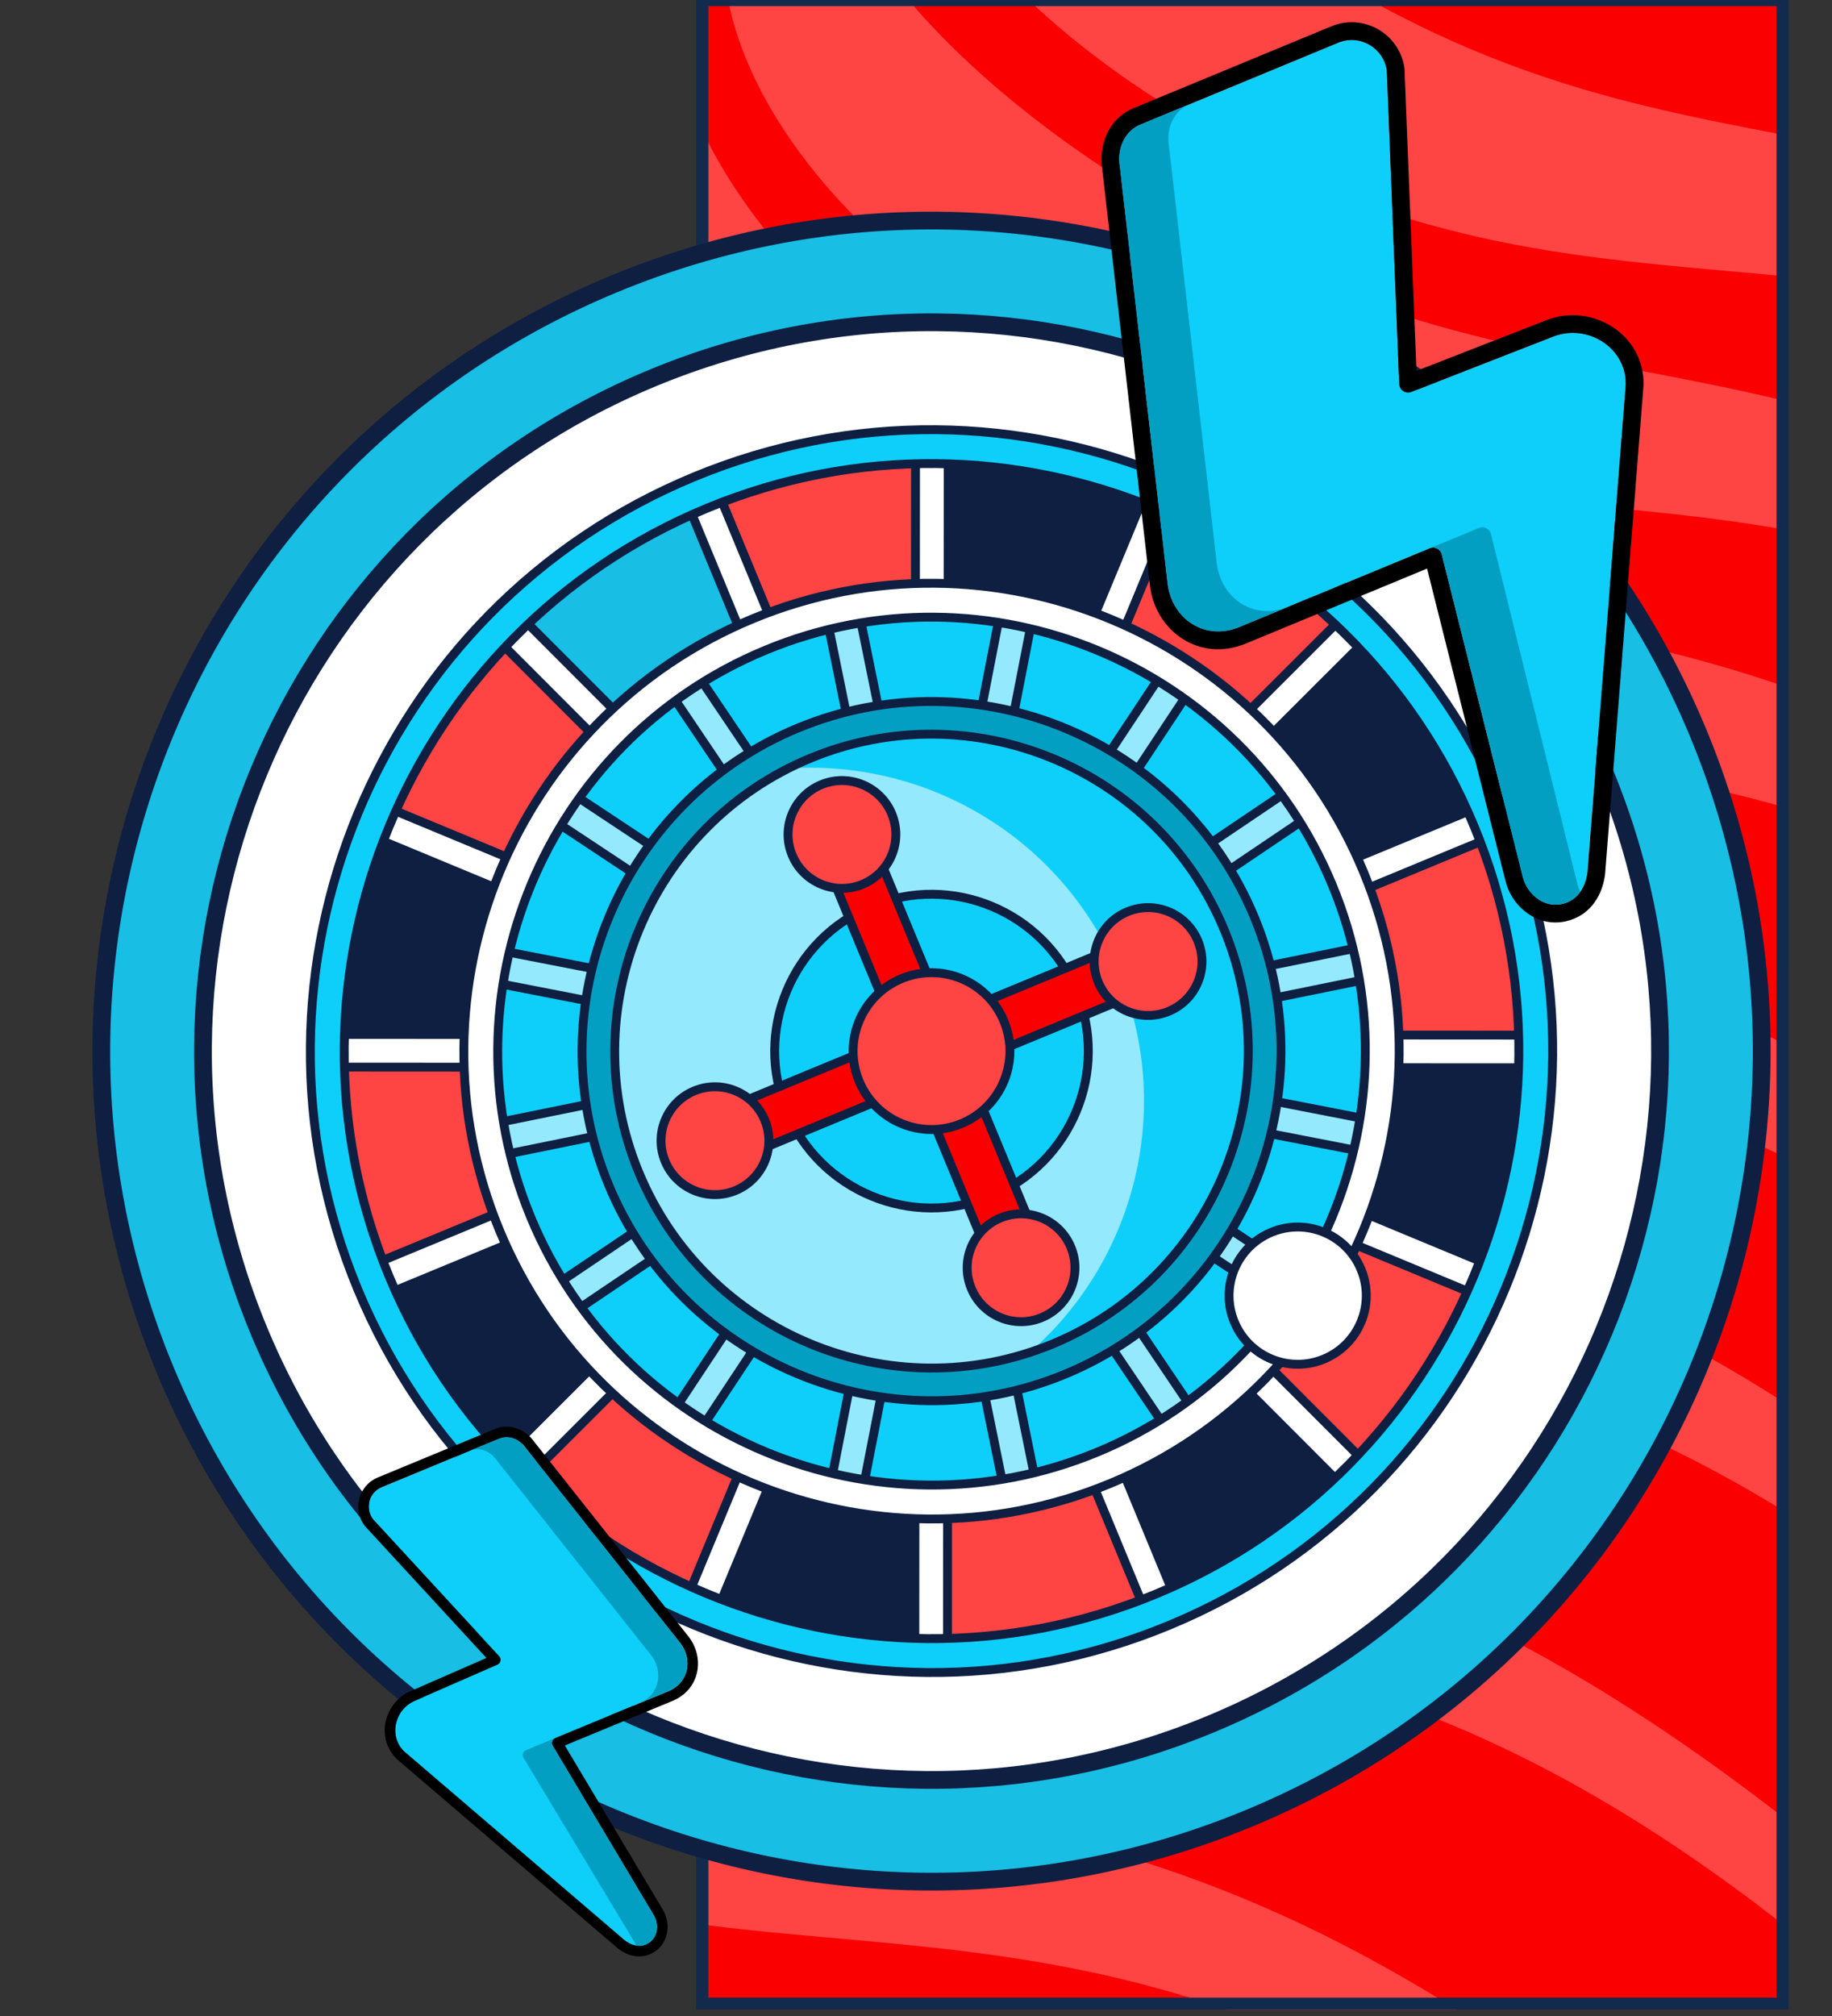
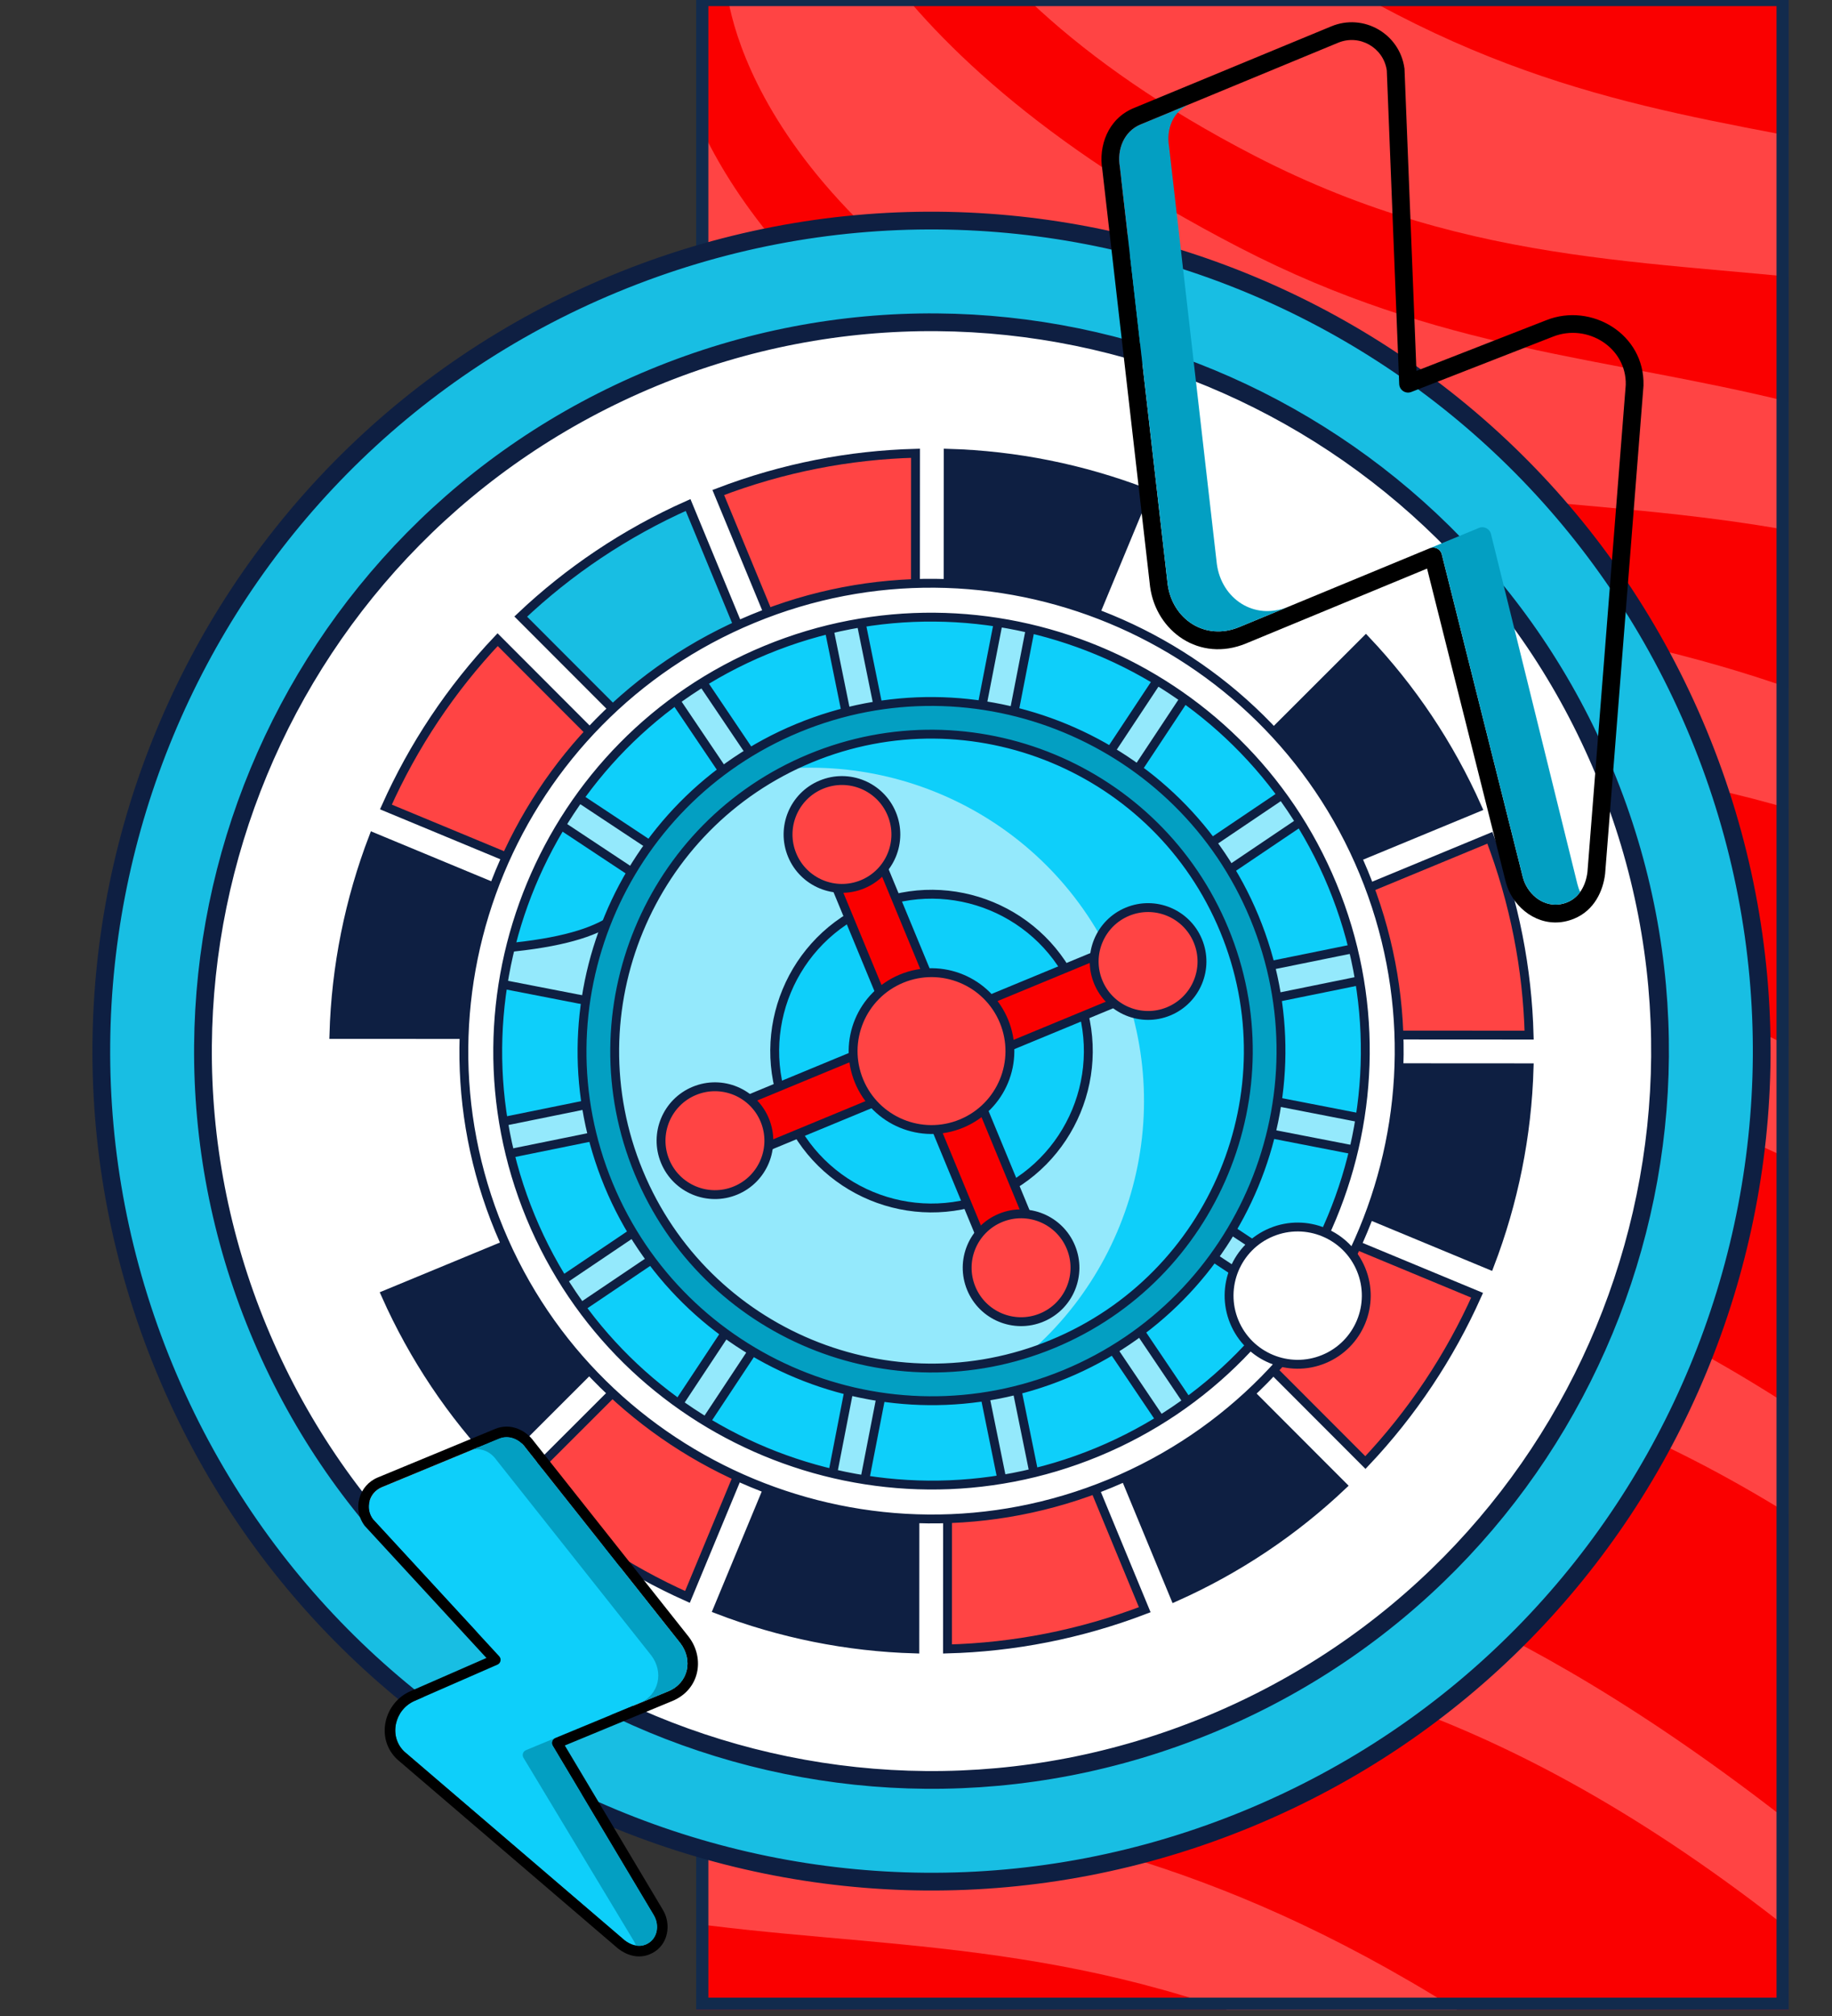
<svg xmlns="http://www.w3.org/2000/svg" width="300" height="330" viewBox="0 0 300 330" fill="none">
  <rect x="0" y="0" width="300" height="330" fill="#333333" stroke="none" />
  <g clip-path="url(#clip0_111_8679)">
    <g clip-path="url(#clip1_111_8679)">
      <rect x="114" y="-1" width="178.916" height="330" fill="#FA0000" />
      <path d="M404.355 145.633C303.059 55.633 252.699 101.38 179.652 63.65C119.283 32.468 118.835 -3.38 118.835 -3.38L132.425 -29.725C132.425 -29.725 137.199 6.555 203.032 40.559C268.865 74.564 309.413 43.315 410.71 133.315L401.646 136.749L404.355 145.633Z" fill="#FF4444" />
      <path d="M383.387 186.276C282.091 96.276 231.731 142.023 158.684 104.293C98.315 73.11 97.867 37.263 97.867 37.263L111.457 10.918C111.457 10.918 116.231 47.197 182.064 81.202C247.897 115.206 288.446 83.958 389.742 173.958L380.678 177.392L383.387 186.276Z" fill="#FF4444" />
      <path d="M355.537 232.882C254.241 142.882 203.88 188.629 130.834 150.899C70.465 119.717 70.016 83.869 70.016 83.869L83.607 57.524C83.607 57.524 88.381 93.803 154.214 127.808C220.047 161.812 260.595 130.564 361.891 220.564L352.828 223.998L355.537 232.882Z" fill="#FF4444" />
      <path d="M335.138 279.796C233.842 189.796 183.482 235.543 110.436 197.813C50.066 166.631 49.618 130.783 49.618 130.783L63.209 104.438C63.209 104.438 67.983 140.718 133.816 174.722C199.649 208.727 240.197 177.478 341.493 267.478L332.43 270.912L335.138 279.796Z" fill="#FF4444" />
      <path d="M309.436 329.616C208.14 239.616 157.779 285.363 84.733 247.633C24.364 216.451 23.915 180.603 23.915 180.603L37.506 154.258C37.506 154.258 42.28 190.537 108.113 224.542C173.946 258.546 214.494 227.298 315.79 317.298L306.727 320.732L309.436 329.616Z" fill="#FF4444" />
      <path d="M283.282 380.309C181.986 290.309 131.626 336.057 58.58 298.326C-1.79 267.144 -2.238 231.296 -2.238 231.296L11.353 204.952C11.353 204.952 16.127 241.231 81.96 275.235C147.793 309.24 188.341 277.992 289.637 367.992L280.574 371.425L283.282 380.309Z" fill="#FF4444" />
      <path d="M430.127 107.473C328.831 17.473 278.471 63.22 205.425 25.489C145.055 -5.693 144.607 -41.541 144.607 -41.541L158.198 -67.885C158.198 -67.885 162.972 -31.606 228.805 2.398C294.638 36.403 335.186 5.155 436.482 95.155L427.419 98.589L430.127 107.473Z" fill="#FF4444" />
    </g>
    <rect x="115" width="176.916" height="328" stroke="#122B4D" stroke-width="2" />
    <path d="M204.479 297.657C273.846 268.972 306.825 189.484 278.14 120.117C249.454 50.75 169.967 17.771 100.6 46.457C31.233 75.142 -1.746 154.63 26.94 223.997C55.625 293.364 135.112 326.343 204.479 297.657Z" fill="#18BEE3" stroke="#0E1F42" stroke-width="2.906" />
    <path d="M198.119 282.277C258.993 257.104 287.933 187.35 262.76 126.477C237.587 65.604 167.833 36.663 106.96 61.836C46.087 87.009 17.146 156.763 42.319 217.637C67.492 278.51 137.246 307.45 198.119 282.277Z" fill="white" stroke="#0E1F42" stroke-width="2.906" />
    <path d="M121.882 104.92L112.679 82.664C102.3 87.286 93.11 93.514 85.273 100.928L102.293 117.968C107.944 112.717 114.511 108.281 121.882 104.92Z" fill="#18BEE3" stroke="#0E1F42" stroke-width="1.453" />
-     <path d="M78.761 174.688L54.677 174.674C54.963 185.458 57.044 196.363 61.103 206.975L83.36 197.772C80.532 190.18 79.034 182.397 78.761 174.688Z" fill="#FF4444" stroke="#0E1F42" stroke-width="1.453" />
    <path d="M83.389 146.262L61.145 137.033C57.214 147.285 54.995 158.203 54.679 169.326L78.765 169.339C79.062 161.401 80.645 153.611 83.389 146.262Z" fill="#0E1F42" stroke="#0E1F42" stroke-width="1.453" />
    <path d="M98.51 121.749L81.489 104.707C73.838 112.788 67.676 122.069 63.194 132.093L85.438 141.322C88.704 134.189 93.101 127.566 98.51 121.749Z" fill="#FF4444" stroke="#0E1F42" stroke-width="1.453" />
    <path d="M149.909 98.277L149.922 74.194C139.138 74.48 128.233 76.561 117.621 80.62L126.825 102.876C134.417 100.048 142.199 98.551 149.909 98.277Z" fill="#FF4444" stroke="#0E1F42" stroke-width="1.453" />
    <path d="M85.403 202.714L63.147 211.918C67.768 222.297 73.997 231.487 81.411 239.324L98.451 222.304C93.2 216.653 88.763 210.086 85.403 202.714Z" fill="#0E1F42" stroke="#0E1F42" stroke-width="1.453" />
    <path d="M178.335 102.906L187.564 80.662C177.311 76.731 166.393 74.512 155.271 74.195L155.257 98.281C163.195 98.579 170.986 100.162 178.335 102.906Z" fill="#0E1F42" stroke="#0E1F42" stroke-width="1.453" />
-     <path d="M202.848 118.027L219.889 101.005C211.809 93.355 202.528 87.193 192.504 82.711L183.275 104.955C190.408 108.22 197.031 112.617 202.848 118.027Z" fill="#FF4444" stroke="#0E1F42" stroke-width="1.453" />
    <path d="M221.721 146.343C224.548 153.935 226.045 161.717 226.319 169.426L250.403 169.44C250.117 158.656 248.035 147.751 243.976 137.139L221.721 146.342L221.721 146.343Z" fill="#FF4444" stroke="#0E1F42" stroke-width="1.453" />
    <path d="M226.314 174.774C226.017 182.712 224.434 190.503 221.69 197.852L243.934 207.081C247.865 196.829 250.084 185.911 250.4 174.788L226.314 174.774Z" fill="#0E1F42" stroke="#0E1F42" stroke-width="1.453" />
    <path d="M102.232 226.086L85.19 243.108C93.27 250.758 102.552 256.92 112.575 261.402L121.804 239.158C114.672 235.893 108.049 231.497 102.232 226.086Z" fill="#FF4444" stroke="#0E1F42" stroke-width="1.453" />
    <path d="M219.677 141.399L241.933 132.196C237.311 121.817 231.083 112.627 223.669 104.79L206.629 121.81C211.88 127.461 216.316 134.028 219.677 141.399Z" fill="#0E1F42" stroke="#0E1F42" stroke-width="1.453" />
    <path d="M206.569 222.365L223.591 239.406C231.241 231.326 237.403 222.045 241.885 212.021L219.641 202.792C216.376 209.925 211.979 216.548 206.569 222.365Z" fill="#FF4444" stroke="#0E1F42" stroke-width="1.453" />
    <path d="M126.745 241.207L117.516 263.451C127.769 267.382 138.686 269.601 149.809 269.918L149.823 245.831C141.885 245.534 134.094 243.951 126.745 241.207Z" fill="#0E1F42" stroke="#0E1F42" stroke-width="1.453" />
    <path d="M155.171 245.837L155.157 269.92C165.941 269.634 176.846 267.553 187.458 263.494L178.255 241.238C170.662 244.065 162.88 245.563 155.171 245.837Z" fill="#FF4444" stroke="#0E1F42" stroke-width="1.453" />
    <path d="M183.197 239.193L192.401 261.45C202.78 256.828 211.97 250.6 219.807 243.185L202.787 226.146C197.136 231.397 190.569 235.833 183.197 239.193Z" fill="#0E1F42" stroke="#0E1F42" stroke-width="1.453" />
-     <path d="M191.413 266.059C139.58 287.493 79.973 262.763 58.538 210.93C37.104 159.097 61.835 99.49 113.667 78.055C165.5 56.621 225.107 81.352 246.542 133.185C267.976 185.017 243.245 244.625 191.413 266.059ZM115.787 83.182C66.781 103.448 43.399 159.804 63.665 208.81C83.93 257.816 140.287 281.198 189.293 260.932C238.299 240.667 261.681 184.311 241.415 135.305C221.15 86.299 164.793 62.916 115.787 83.182Z" fill="#0ECFFA" stroke="#0E1F42" stroke-width="1.453" />
    <path d="M180.746 240.265C218.416 224.687 236.326 181.521 220.748 143.851C205.17 106.181 162.004 88.271 124.334 103.849C86.663 119.427 68.754 162.593 84.332 200.263C99.91 237.933 143.076 255.843 180.746 240.265Z" fill="#94E9FC" stroke="#0E1F42" stroke-width="1.453" />
    <path d="M215.198 133.034L199.22 143.808C200.629 146.143 201.881 148.612 202.955 151.209C203.96 153.641 204.773 156.104 205.408 158.581L224.299 154.741C223.411 151.08 222.233 147.441 220.748 143.851C219.171 140.037 217.306 136.429 215.198 133.034Z" fill="#0ECFFA" stroke="#0E1F42" stroke-width="1.453" />
    <path d="M180.394 125.145L191.031 109.079C184.296 104.969 176.937 101.954 169.252 100.16L165.57 119.08C170.78 120.366 175.779 122.41 180.394 125.145Z" fill="#0ECFFA" stroke="#0E1F42" stroke-width="1.453" />
    <path d="M196.234 139.371L212.213 128.597C207.502 122.117 201.834 116.555 195.494 112.028L184.857 128.094C189.132 131.23 192.978 135.012 196.234 139.371Z" fill="#0ECFFA" stroke="#0E1F42" stroke-width="1.453" />
    <path d="M164.003 99.134C156.311 97.917 148.37 97.907 140.464 99.225L144.304 118.118C149.683 117.293 155.077 117.293 160.322 118.055L164.003 99.134Z" fill="#0ECFFA" stroke="#0E1F42" stroke-width="1.453" />
-     <path d="M105.628 144.202L89.561 133.564C85.452 140.3 82.436 147.659 80.643 155.345L99.563 159.026C100.849 153.816 102.893 148.817 105.628 144.202Z" fill="#0ECFFA" stroke="#0E1F42" stroke-width="1.453" />
+     <path d="M105.628 144.202L89.561 133.564C85.452 140.3 82.436 147.659 80.643 155.345C100.849 153.816 102.893 148.817 105.628 144.202Z" fill="#0ECFFA" stroke="#0E1F42" stroke-width="1.453" />
    <path d="M98.538 164.275L79.617 160.594C78.4 168.286 78.39 176.227 79.708 184.133L98.601 180.293C97.775 174.914 97.777 169.521 98.538 164.275Z" fill="#0ECFFA" stroke="#0E1F42" stroke-width="1.453" />
    <path d="M102.125 192.905C101.119 190.473 100.307 188.01 99.672 185.533L80.781 189.373C81.669 193.034 82.847 196.673 84.331 200.263C85.909 204.077 87.773 207.685 89.882 211.08L105.859 200.306C104.451 197.971 103.199 195.502 102.125 192.905Z" fill="#0ECFFA" stroke="#0E1F42" stroke-width="1.453" />
    <path d="M131.692 121.641C134.123 120.636 136.586 119.823 139.064 119.188L135.223 100.297C131.562 101.185 127.923 102.363 124.333 103.848C120.519 105.425 116.912 107.289 113.517 109.398L124.29 125.376C126.625 123.967 129.095 122.715 131.692 121.641Z" fill="#0ECFFA" stroke="#0E1F42" stroke-width="1.453" />
    <path d="M108.846 204.743L92.867 215.517C97.578 221.997 103.246 227.559 109.586 232.086L120.223 216.02C115.948 212.884 112.102 209.102 108.846 204.743Z" fill="#0ECFFA" stroke="#0E1F42" stroke-width="1.453" />
    <path d="M119.853 128.363L109.079 112.384C102.599 117.095 97.038 122.763 92.511 129.103L108.577 139.74C111.713 135.465 115.495 131.619 119.853 128.363Z" fill="#0ECFFA" stroke="#0E1F42" stroke-width="1.453" />
    <path d="M199.452 199.912L215.519 210.549C219.628 203.814 222.643 196.455 224.437 188.769L205.517 185.088C204.23 190.298 202.187 195.297 199.452 199.912Z" fill="#0ECFFA" stroke="#0E1F42" stroke-width="1.453" />
    <path d="M206.479 163.821C207.304 169.2 207.303 174.593 206.542 179.838L225.463 183.519C226.679 175.827 226.69 167.886 225.371 159.98L206.479 163.821Z" fill="#0ECFFA" stroke="#0E1F42" stroke-width="1.453" />
    <path d="M185.226 215.751L196 231.73C202.48 227.018 208.042 221.351 212.569 215.011L196.503 204.373C193.367 208.648 189.585 212.495 185.226 215.751Z" fill="#0ECFFA" stroke="#0E1F42" stroke-width="1.453" />
    <path d="M144.758 226.059L141.077 244.98C148.769 246.196 156.71 246.207 164.616 244.889L160.776 225.996C155.397 226.821 150.003 226.82 144.758 226.059Z" fill="#0ECFFA" stroke="#0E1F42" stroke-width="1.453" />
    <path d="M124.686 218.968L114.048 235.035C120.784 239.144 128.142 242.159 135.828 243.953L139.509 225.033C134.3 223.747 129.301 221.703 124.686 218.968Z" fill="#0ECFFA" stroke="#0E1F42" stroke-width="1.453" />
    <path d="M173.388 222.472C170.956 223.477 168.493 224.29 166.016 224.925L169.856 243.816C173.517 242.928 177.157 241.75 180.746 240.265C184.56 238.688 188.168 236.823 191.563 234.715L180.79 218.737C178.455 220.146 175.985 221.398 173.388 222.472Z" fill="#0ECFFA" stroke="#0E1F42" stroke-width="1.453" />
    <path d="M173.388 222.471C201.231 210.957 214.469 179.052 202.955 151.208C191.441 123.365 159.535 110.127 131.692 121.642C103.848 133.156 90.611 165.061 102.125 192.905C113.639 220.748 145.545 233.985 173.388 222.471Z" fill="#94E9FC" />
    <path d="M162.351 195.781C175.453 190.363 181.683 175.349 176.264 162.246C170.846 149.143 155.832 142.914 142.729 148.332C129.626 153.751 123.397 168.765 128.815 181.868C134.234 194.97 149.248 201.2 162.351 195.781Z" fill="#0ECFFA" stroke="#0E1F42" stroke-width="1.453" />
    <path d="M131.692 121.642C128.308 123.041 125.142 124.744 122.208 126.701C147.218 121.74 173.069 134.925 183.184 159.385C193.299 183.844 184.31 211.437 163.101 225.588C166.56 224.902 170.004 223.871 173.388 222.472C201.231 210.958 214.469 179.052 202.955 151.209C191.441 123.365 159.535 110.128 131.692 121.642Z" fill="#0ECFFA" />
    <path d="M174.41 224.942C145.248 237.001 111.713 223.088 99.654 193.926C87.595 164.765 101.509 131.23 130.67 119.171C159.831 107.111 193.367 121.025 205.426 150.186C217.485 179.348 203.571 212.883 174.41 224.942ZM132.714 124.113C106.277 135.045 93.664 165.446 104.596 191.883C115.529 218.319 145.93 230.932 172.366 220C198.802 209.068 211.415 178.666 200.483 152.23C189.551 125.794 159.15 113.181 132.714 124.113Z" fill="#039FC2" stroke="#0E1F42" stroke-width="1.453" />
    <path d="M181.806 242.829C142.782 258.966 97.905 240.347 81.768 201.324C65.631 162.3 84.25 117.423 123.274 101.286C162.297 85.148 207.174 103.767 223.312 142.791C239.449 181.815 220.83 226.691 181.806 242.829ZM125.394 106.412C89.197 121.381 71.926 163.007 86.895 199.204C101.863 235.4 143.49 252.67 179.686 237.702C215.882 222.734 233.153 181.107 218.185 144.911C203.217 108.714 161.59 91.444 125.394 106.412Z" fill="white" stroke="#0E1F42" stroke-width="1.453" />
    <path d="M143.453 180.317C142.522 179.295 141.749 178.099 141.191 176.75C140.633 175.401 140.336 174.008 140.273 172.627L122.082 180.15C123.212 181.007 124.14 182.159 124.72 183.561C125.3 184.964 125.456 186.435 125.262 187.84L143.453 180.317Z" fill="#FA0000" stroke="#0E1F42" stroke-width="1.453" />
    <path d="M153.111 184.325L160.633 202.516C161.49 201.386 162.642 200.457 164.045 199.877C165.447 199.297 166.918 199.141 168.323 199.336L160.801 181.145C159.778 182.075 158.583 182.848 157.233 183.406C155.884 183.964 154.492 184.261 153.111 184.325Z" fill="#FA0000" stroke="#0E1F42" stroke-width="1.453" />
    <path d="M151.969 159.788L144.447 141.597C143.59 142.727 142.438 143.656 141.035 144.236C139.633 144.816 138.162 144.972 136.757 144.777L144.28 162.968C145.302 162.038 146.497 161.265 147.847 160.707C149.196 160.149 150.588 159.852 151.969 159.788Z" fill="#FA0000" stroke="#0E1F42" stroke-width="1.453" />
    <path d="M182.999 163.964C181.869 163.107 180.94 161.955 180.36 160.552C179.78 159.15 179.624 157.679 179.819 156.274L161.628 163.796C162.558 164.819 163.331 166.014 163.889 167.364C164.447 168.713 164.744 170.105 164.808 171.486L182.999 163.964Z" fill="#FA0000" stroke="#0E1F42" stroke-width="1.453" />
    <path d="M157.445 183.919C163.997 181.21 167.111 173.702 164.402 167.151C161.693 160.6 154.186 157.485 147.634 160.194C141.083 162.903 137.968 170.411 140.677 176.962C143.387 183.513 150.894 186.628 157.445 183.919Z" fill="#FF4444" stroke="#0E1F42" stroke-width="1.453" />
    <path d="M141.247 144.749C145.751 142.886 147.893 137.725 146.03 133.221C144.167 128.717 139.006 126.576 134.502 128.438C129.998 130.301 127.857 135.462 129.719 139.966C131.582 144.47 136.743 146.611 141.247 144.749Z" fill="#FF4444" stroke="#0E1F42" stroke-width="1.453" />
    <path d="M170.577 215.675C175.082 213.812 177.223 208.651 175.36 204.147C173.498 199.643 168.337 197.502 163.833 199.364C159.328 201.227 157.187 206.388 159.05 210.892C160.912 215.396 166.073 217.538 170.577 215.675Z" fill="#FF4444" stroke="#0E1F42" stroke-width="1.453" />
    <path d="M120.449 194.877C124.953 193.015 127.094 187.853 125.232 183.349C123.369 178.845 118.208 176.704 113.704 178.566C109.2 180.429 107.059 185.59 108.921 190.094C110.784 194.598 115.945 196.74 120.449 194.877Z" fill="#FF4444" stroke="#0E1F42" stroke-width="1.453" />
    <path d="M191.376 165.547C195.88 163.684 198.021 158.523 196.159 154.019C194.296 149.515 189.135 147.374 184.631 149.236C180.127 151.099 177.985 156.26 179.848 160.764C181.711 165.268 186.872 167.41 191.376 165.547Z" fill="#FF4444" stroke="#0E1F42" stroke-width="1.453" />
    <path d="M216.794 222.465C222.526 220.094 225.252 213.525 222.881 207.793C220.51 202.06 213.942 199.335 208.209 201.705C202.476 204.076 199.751 210.645 202.122 216.377C204.492 222.11 211.061 224.835 216.794 222.465Z" fill="white" stroke="#0E1F42" stroke-width="1.453" />
-     <path d="M234.134 89.743C234.953 89.404 235.882 89.872 236.098 90.731L249.332 143.419C249.462 143.934 249.634 144.44 249.88 144.91C251.209 147.442 253.958 148.811 256.673 147.688C258.671 146.861 259.693 144.867 259.953 142.743L266.225 63.007C266.385 56.918 259.944 52.876 254.305 55.108L231.107 64.162C230.178 64.525 229.167 63.864 229.128 62.867L227.096 11.523C226.548 7.779 222.625 5.549 219.128 6.995L186.759 20.381C184.042 21.504 182.884 24.497 183.385 27.314L191.215 95.668C191.987 101.327 197.304 104.973 202.941 102.642L234.134 89.743Z" fill="#0ECFFA" />
    <path fill-rule="evenodd" clip-rule="evenodd" d="M246.514 144.126L233.69 93.071L204.052 105.327C196.449 108.472 189.334 103.379 188.336 96.061L188.332 96.03L180.507 27.725C179.876 23.959 181.386 19.457 185.649 17.695L218.017 4.309C223.263 2.14 229.15 5.485 229.972 11.102L229.994 11.254L231.951 60.713L253.235 52.406C253.238 52.405 253.24 52.404 253.242 52.403C260.597 49.496 269.351 54.681 269.13 63.084L269.128 63.159L262.846 143.034L262.838 143.096C262.506 145.802 261.113 148.996 257.784 150.373C253.389 152.19 249.177 149.823 247.307 146.26C246.922 145.527 246.68 144.788 246.514 144.126ZM183.385 27.313L191.215 95.668C191.987 101.327 197.304 104.973 202.941 102.642L234.134 89.743C234.953 89.404 235.882 89.871 236.098 90.731L249.332 143.418C249.462 143.933 249.634 144.439 249.88 144.91C251.209 147.441 253.958 148.81 256.673 147.687C258.671 146.861 259.693 144.867 259.953 142.743L266.225 63.007C266.385 56.918 259.945 52.875 254.305 55.108L231.107 64.162C230.178 64.525 229.168 63.864 229.128 62.867L227.096 11.522C226.548 7.778 222.625 5.549 219.128 6.995L186.759 20.38C184.042 21.504 182.884 24.497 183.385 27.313Z" fill="black" />
    <path d="M186.758 20.381L194.81 17.052C192.094 18.175 190.936 21.168 191.438 23.984L199.268 92.34C200.039 97.997 205.356 101.644 210.993 99.313L202.941 102.643C197.304 104.974 191.986 101.327 191.215 95.67L183.385 27.314C182.884 24.498 184.041 21.505 186.758 20.381Z" fill="#039FC2" />
    <path d="M244.152 87.402L258.297 144.684C258.41 145.141 258.556 145.586 258.763 146.01C258.242 146.734 257.55 147.326 256.672 147.688C253.959 148.811 251.208 147.443 249.882 144.911C249.634 144.441 249.462 143.934 249.331 143.42L236.099 90.732C235.882 89.873 234.953 89.405 234.134 89.743L242.187 86.413C243.006 86.075 243.934 86.543 244.152 87.402Z" fill="#039FC2" />
    <path d="M90.91 284.507C90.424 284.708 90.229 285.293 90.499 285.745L107.027 313.435C107.189 313.706 107.329 313.991 107.422 314.292C107.925 315.912 107.344 317.64 105.732 318.307C104.546 318.797 103.281 318.388 102.281 317.604L66.215 286.725C63.595 284.234 64.606 279.835 67.912 278.409L81.457 272.488C82 272.25 82.147 271.549 81.746 271.113L61.073 248.685C59.733 246.882 60.447 244.299 62.523 243.441L81.738 235.495C83.351 234.828 85.092 235.601 86.063 236.994L111.43 269.002C113.479 271.704 112.773 275.466 109.427 276.849L90.91 284.507Z" fill="#0ECFFA" />
    <path fill-rule="evenodd" clip-rule="evenodd" d="M108.509 312.551L92.492 285.72L110.086 278.444C114.599 276.578 115.454 271.455 112.805 267.961L112.794 267.946L87.445 235.961C86.131 234.114 83.609 232.855 81.079 233.902L61.864 241.848C58.75 243.135 57.678 247.009 59.688 249.714L59.743 249.787L79.656 271.393L67.229 276.825C67.228 276.826 67.227 276.826 67.225 276.827C62.916 278.689 61.41 284.538 65.026 287.976L65.059 288.007L101.187 318.94L101.217 318.963C102.491 319.961 104.415 320.719 106.391 319.902C109 318.823 109.778 316.062 109.07 313.781C108.924 313.311 108.716 312.899 108.509 312.551ZM86.063 236.995L111.43 269.003C113.479 271.705 112.773 275.466 109.427 276.85L90.91 284.507C90.424 284.708 90.229 285.294 90.499 285.746L107.027 313.436C107.189 313.706 107.329 313.991 107.422 314.292C107.925 315.913 107.344 317.641 105.732 318.308C104.546 318.798 103.281 318.388 102.281 317.605L66.215 286.726C63.595 284.235 64.606 279.835 67.912 278.409L81.457 272.488C82 272.251 82.147 271.55 81.746 271.114L61.073 248.685C59.733 246.882 60.447 244.3 62.523 243.442L81.738 235.496C83.351 234.829 85.092 235.602 86.063 236.995Z" fill="black" />
    <path d="M81.739 235.495L76.958 237.472C78.571 236.805 80.312 237.578 81.282 238.971L106.651 270.98C108.698 273.68 107.993 277.442 104.647 278.826L109.427 276.849C112.773 275.466 113.478 271.703 111.431 269.003L86.062 236.995C85.092 235.601 83.351 234.828 81.739 235.495Z" fill="#039FC2" />
    <path d="M85.719 287.723L103.791 317.726C103.934 317.965 104.06 318.213 104.15 318.478C104.673 318.564 105.212 318.522 105.733 318.307C107.344 317.641 107.926 315.913 107.422 314.293C107.329 313.992 107.189 313.706 107.028 313.435L90.499 285.746C90.23 285.294 90.424 284.708 90.91 284.507L86.13 286.484C85.644 286.685 85.45 287.271 85.719 287.723Z" fill="#039FC2" />
  </g>
  <defs>
    <clipPath id="clip0_111_8679">
      <rect width="300" height="330" fill="white" />
    </clipPath>
    <clipPath id="clip1_111_8679">
      <rect x="114" y="-1" width="178.916" height="330" fill="white" />
    </clipPath>
  </defs>
</svg>